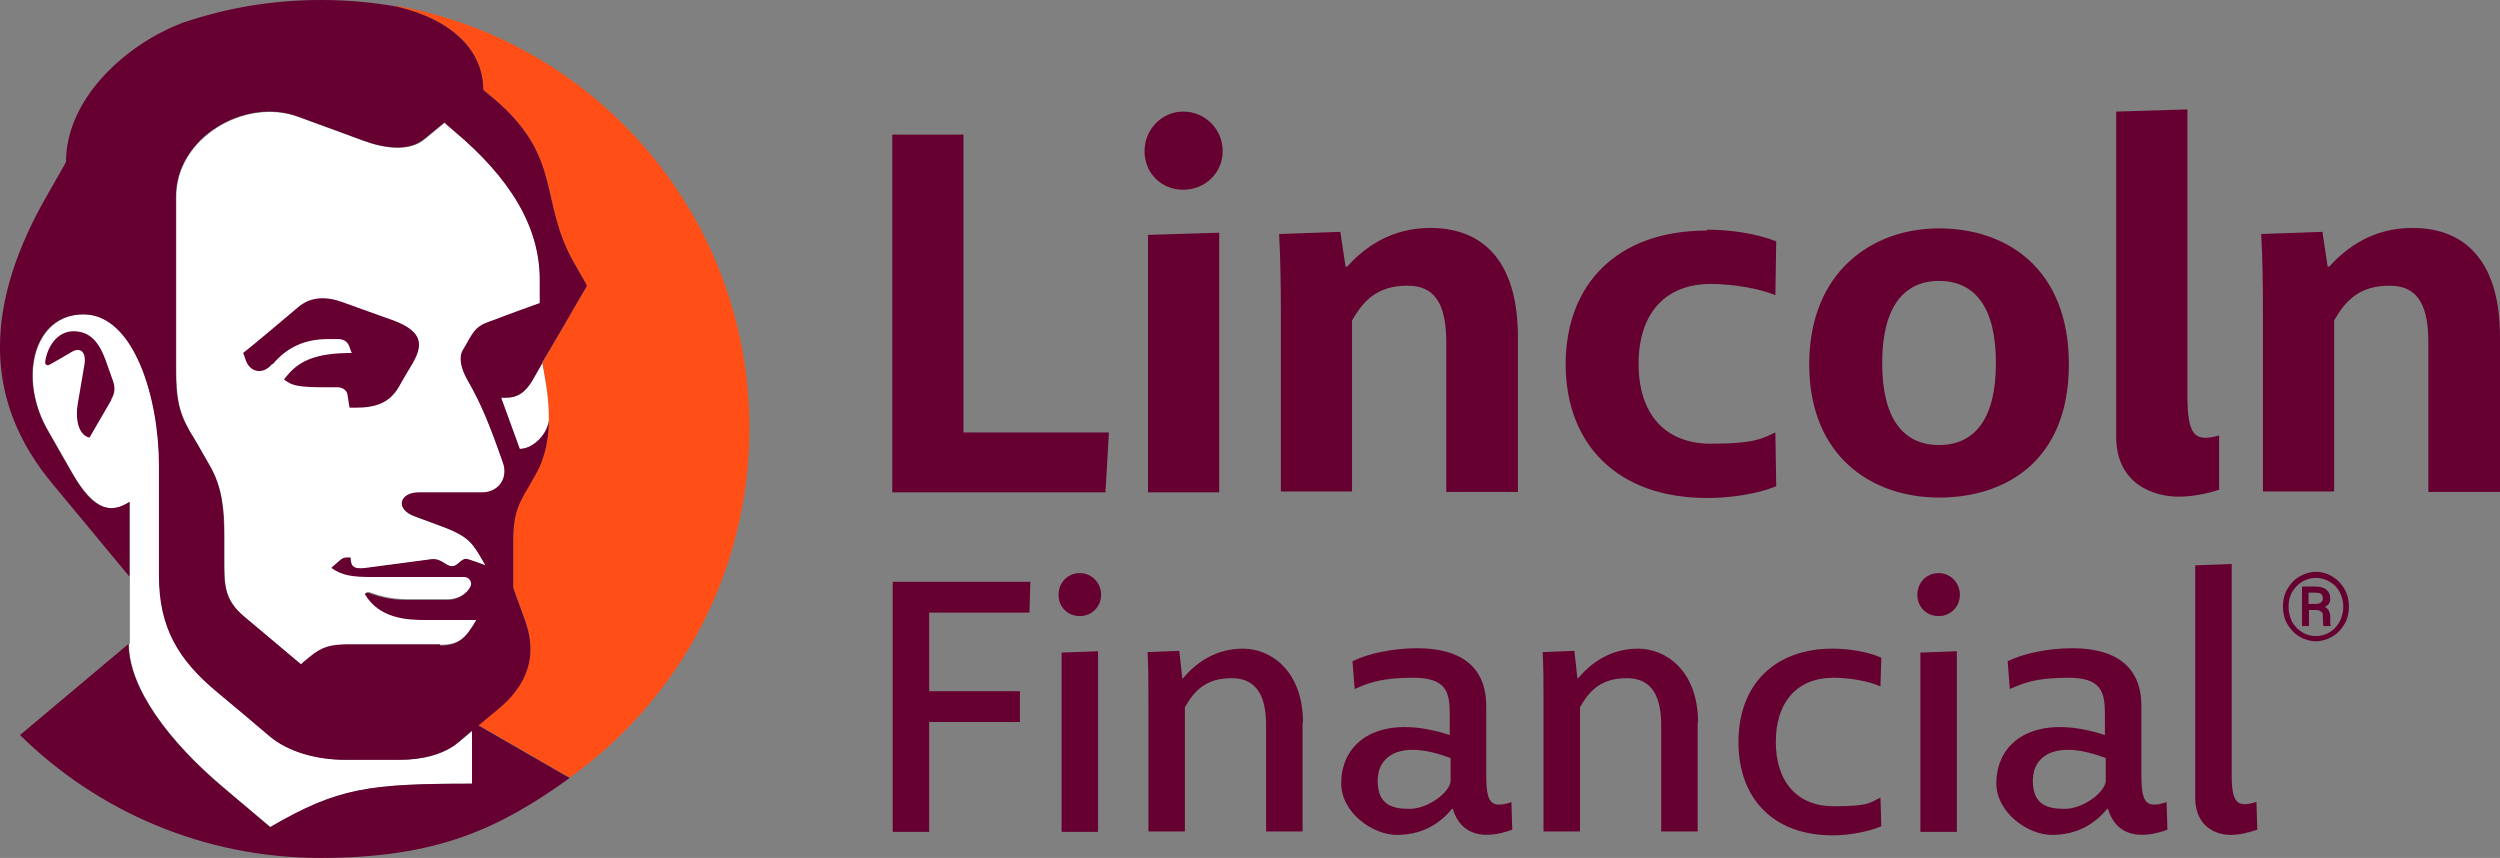
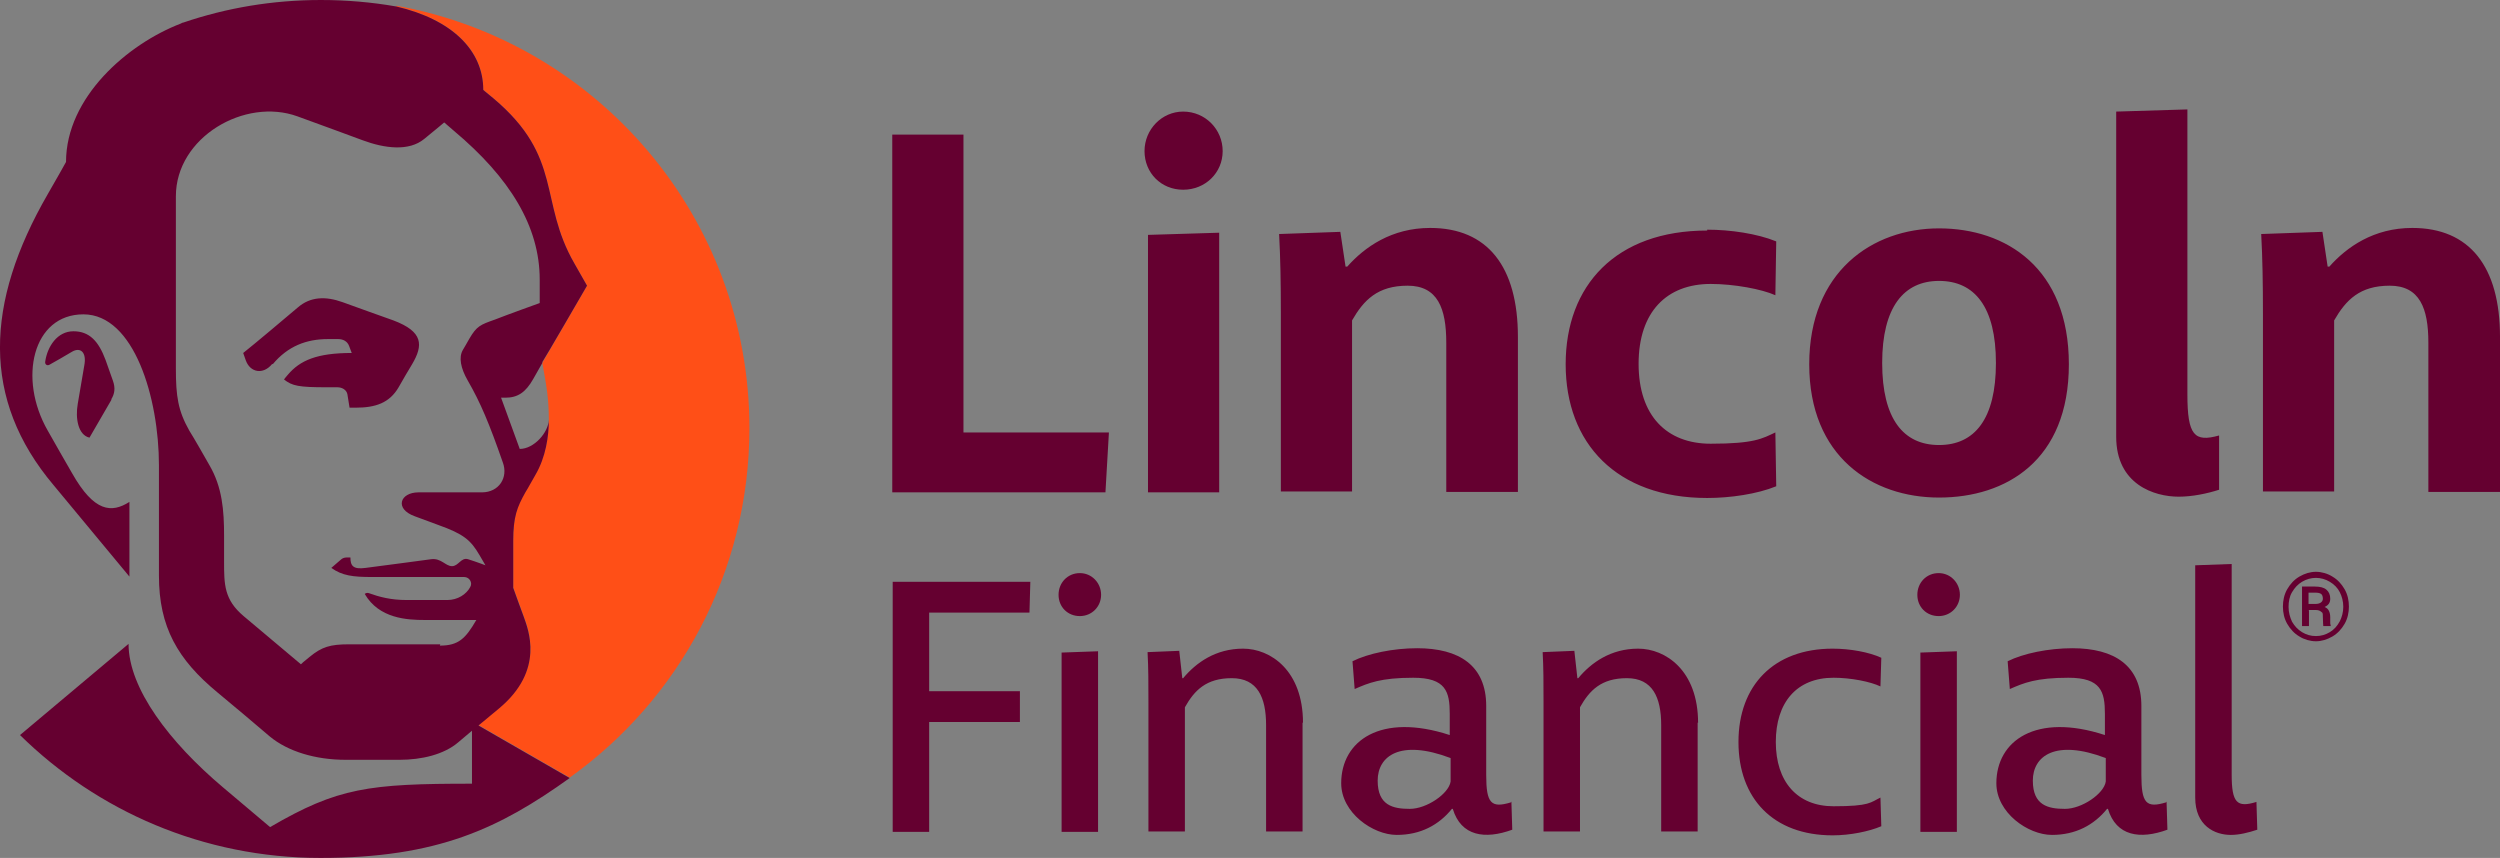
<svg xmlns="http://www.w3.org/2000/svg" id="Art" viewBox="0 0 575.81 197.6">
  <rect x="0" y="0" width="575.81" height="197.6" fill="#808080" stroke="none" />
  <g id="Logo">
    <path id="Wordmark" d="M214.01,141v18.2h20.9v7.1h-20.9v25.3h-8.4v-57.6h31.7l-.2,7.1h-23.1v-.1ZM248.71,132c2.8,0,4.9,2.3,4.9,5s-2.1,4.9-4.9,4.9-4.9-2.1-4.9-4.9,2.1-5,4.9-5ZM252.91,149.9v41.7h-8.4v-41.3l8.4-.3v-.1ZM300.01,166.4v25.1h-8.4v-24.5c0-6.4-2-10.8-7.9-10.8s-8.6,2.8-10.8,6.7v28.6h-8.4v-29.9c0-4.2,0-7.8-.2-11.4l7.3-.3.7,6.3h.2c3-3.6,7.5-6.8,13.8-6.8s13.8,5,13.8,17.1l-.1-.1ZM391.01,166.4v25.1h-8.4v-24.5c0-6.4-2-10.8-7.9-10.8s-8.6,2.8-10.8,6.7v28.6h-8.4v-29.9c0-4.2,0-7.8-.2-11.4l7.3-.3.7,6.3h.2c3-3.6,7.5-6.8,13.8-6.8s13.8,5,13.8,17.1l-.1-.1ZM348.11,184.6l.2,6.5c-6.3,2.3-11.8,1.5-13.7-4.8h-.2c-3,3.7-7.2,6-12.7,6s-12.8-5.1-12.8-11.9c0-9.8,9.1-16.3,25-11.1v-4.9c0-5.1-.9-8.3-8.4-8.3s-10.3,1.2-13.5,2.6l-.5-6.4c3.6-1.8,9.4-3,14.9-3,9.7,0,15.9,4,15.9,13.3v15.9c0,6.5,1.1,7.7,5.7,6.3l.1-.2ZM334.11,180v-5.4c-11.6-4.4-16.8-.5-16.8,5.2s3.5,6.5,7.4,6.5,9-3.5,9.4-6.3h0ZM422.11,149.4c4,0,8.4.8,11.2,2.1l-.2,6.6c-2.3-1.1-6.8-2-10.8-2-8.5,0-13.3,5.7-13.3,14.8s4.9,14.8,13.3,14.8,8.5-.9,10.8-2l.2,6.6c-2.8,1.2-7.2,2.1-11.2,2.1-13.7,0-21.7-8.5-21.7-21.5s8.1-21.5,21.7-21.5ZM446.51,132c2.8,0,4.9,2.3,4.9,5s-2.1,4.9-4.9,4.9-4.9-2.1-4.9-4.9,2.1-5,4.9-5ZM450.71,149.9v41.7h-8.4v-41.3l8.4-.3v-.1ZM499.01,184.6l.2,6.5c-6.3,2.3-11.8,1.5-13.7-4.8h-.2c-3,3.7-7.2,6-12.7,6s-12.8-5.1-12.8-11.9c0-9.8,9.1-16.3,25-11.1v-4.9c0-5.1-.9-8.3-8.4-8.3s-10.3,1.2-13.5,2.6l-.5-6.4c3.6-1.8,9.4-3,14.9-3,9.7,0,15.9,4,15.9,13.3v15.9c0,6.5,1.1,7.7,5.7,6.3l.1-.2ZM485.01,180v-5.4c-11.6-4.4-16.8-.5-16.8,5.2s3.5,6.5,7.4,6.5,9-3.5,9.4-6.3h0ZM519.71,184.6l.2,6.5c-2.1.7-4.2,1.2-6.1,1.2-3.7,0-8.2-2.1-8.2-8.6v-53.5l8.4-.3v48.5c0,6.5,1.2,7.7,5.7,6.3v-.1ZM221.91,99.6h33.5l-.8,13.8h-49.1V31h16.4v68.6ZM272.51,25.7c5.1,0,9.1,4.1,9.1,9.1s-4,8.9-9.1,8.9-8.9-3.9-8.9-8.9,4-9.1,8.9-9.1ZM280.81,53.6v59.8h-16.4v-59.3l16.4-.5ZM349.61,77.7v35.6h-16.5v-34.4c0-7.9-2-13.1-8.9-13.1s-10.1,3.3-12.8,8v39.4h-16.4v-41.1c0-6.8-.1-12.7-.4-18.2l14.1-.5,1.2,8h.4c4-4.5,10.2-8.9,19.1-8.9,13.2,0,20.2,8.9,20.2,25.1v.1ZM393.21,52.9c5.3,0,11.5.9,15.9,2.7l-.2,12.4c-3.1-1.4-9.5-2.6-14.9-2.6-10.1,0-16.6,6.4-16.6,18.4s6.5,18.4,16.6,18.4,11.9-1.2,14.9-2.6l.2,12.4c-4.4,1.8-10.6,2.7-15.9,2.7-20.9,0-32.6-12.6-32.6-30.8s11.6-30.8,32.6-30.8v-.2ZM446.61,114.6c-15.4,0-29.9-9.4-29.9-30.7s14.5-31.3,29.9-31.3,29.9,9.1,29.9,31.3-14.5,30.7-29.9,30.7ZM446.61,64.7c-8.1,0-13.1,6-13.1,18.9s4.9,18.9,13.1,18.9,13.1-6,13.1-18.9-4.9-18.9-13.1-18.9ZM511.11,100.4v12.4c-2.8.9-6.2,1.6-9.3,1.6-5.6,0-14.4-2.8-14.4-13.8V25.7l16.4-.5v65.6c0,9.5,1.6,11.1,7.3,9.5v.1ZM575.81,77.7v35.6h-16.5v-34.4c0-7.9-2-13.1-8.9-13.1s-10.1,3.3-12.8,8v39.4h-16.4v-41.1c0-6.8-.1-12.7-.4-18.2l14.1-.5,1.2,8h.4c4-4.5,10.2-8.9,19.1-8.9,13.2,0,20.2,8.9,20.2,25.1v.1Z" fill="#650030" />
    <g id="Symbol">
      <path id="Background" d="M91.31,1.5h0c12.8,3,20,10,20,19.2,0,0,.4.3,2.4,2,16.1,13.6,10.3,23.6,18.6,38l2.9,5.1-10.2,17.6v.2h-.1c1,5.4,1.5,8.5,1.5,13h0c0,3.8-.7,8.5-3.1,12.7-1,1.7-1.7,2.9-2.3,4-2,3.4-2.8,5.7-2.8,11.2v10.8c.9,2.5,1.6,4.3,2.4,6.6,1,2.8,5,12.3-5.7,21.2-2.9,2.4-4.7,3.9-4.7,3.9l21,12.1c25.1-17.9,41.4-47.3,41.4-80.5,0-48.6-35.1-89-81.4-97.3l.1.2Z" fill="#ff4f17" />
-       <path id="Face" d="M78.71,128.7l-2.2,1.9c2.5,1.8,5,2.1,9.4,2.1h21.2c1.2,0,2,1.3,1.4,2.3-.9,1.7-2.9,3-5.3,3h-9.3c-3.7,0-6.3-.7-8.8-1.6-.3-.1-.7,0-.9.2,3.3,5.7,9.8,6,13.9,6h11.8c-2.5,4.3-4.1,5.9-8.4,5.9h-21c-4.4,0-6.3.6-9.1,2.9-1.4,1.1-1.9,1.6-2,1.7,0,0-7.4-6.2-13.2-11.1-4.5-3.8-4.5-7.3-4.5-12.6v-5.9c0-5.8-.4-11.2-3.4-16.3-.9-1.6-3.7-6.5-4.6-7.9-2.6-4.6-3.1-7.9-3.1-14.3v-39.7c0-13.6,15.9-22.8,28-18.4,7.2,2.6,10.9,4,15,5.5,5.1,1.9,10.7,2.6,14.2-.3,2.6-2.1,4.6-3.8,4.6-3.8,0,0,1.5,1.3,2.2,1.9,13,10.9,19.8,22.1,19.8,34.3v5.4s-7.8,2.8-10.3,3.8c-3.4,1.2-4.2,1.5-5.9,4.4-.7,1.2-1,1.8-1.5,2.6-1,1.7-.5,4.2,1.1,7,3,5.2,5,10,8.1,18.9,1.3,3.5-.9,6.9-4.8,6.9h-14.6c-4.3,0-5.6,3.8-.9,5.5,0,0,3.2,1.2,5.4,2,5.9,2.1,7.5,3.5,9.5,6.9.4.7.8,1.4,1.4,2.4,0,0-1.8-.7-4-1.4-1.6-.5-2.2,1.6-3.7,1.6s-2.5-1.9-4.8-1.6-9.6,1.3-15.1,2c-2.9.4-3.5-.5-3.5-2.4h-.9c-.5,0-1,.2-1.3.5l.1-.3ZM124.91,83.7c1,5.4,1.5,8.5,1.5,13h0c-.1,2.9-3.4,6.7-6.7,6.7l-4.3-11.8h1c2.9,0,4.7-1.3,6.4-4.3l2.1-3.7v.1ZM29.71,148.3c0,10.3,9.5,22.7,21.7,33,6.3,5.3,10.9,9.2,10.9,9.2,15.6-9,22.7-10,46.5-10v-12.2l-3.2,2.7c-3.4,2.8-8.4,4-13.5,4h-12.4c-6.9,0-13.4-1.9-17.5-5.4s-7.9-6.7-12-10.1c-9.2-7.6-13.5-15.1-13.5-26.9v-25.4c0-15.5-5.9-34.8-17.4-34.8s-15.2,14.8-8.2,26.8c1.1,1.9,4.8,8.4,5.6,9.8,5.2,9,9.2,9.2,13.2,6.6v32.7h-.2ZM78.71,128.7l-2.2,1.9c2.5,1.8,5,2.1,9.4,2.1h21.2c1.2,0,2,1.3,1.4,2.3-.9,1.7-2.9,3-5.3,3h-9.3c-3.7,0-6.3-.7-8.8-1.6-.3-.1-.7,0-.9.2,3.3,5.7,9.8,6,13.9,6h11.8c-2.5,4.3-4.1,5.9-8.4,5.9h-21c-4.4,0-6.3.6-9.1,2.9-1.4,1.1-1.9,1.6-2,1.7,0,0-7.4-6.2-13.2-11.1-4.5-3.8-4.5-7.3-4.5-12.6v-5.9c0-5.8-.4-11.2-3.4-16.3-.9-1.6-3.7-6.5-4.6-7.9-2.6-4.6-3.1-7.9-3.1-14.3v-39.7c0-13.6,15.9-22.8,28-18.4,7.2,2.6,10.9,4,15,5.5,5.1,1.9,10.7,2.6,14.2-.3,2.6-2.1,4.6-3.8,4.6-3.8,0,0,1.5,1.3,2.2,1.9,13,10.9,19.8,22.1,19.8,34.3v5.4s-7.8,2.8-10.3,3.8c-3.4,1.2-4.2,1.5-5.9,4.4-.7,1.2-1,1.8-1.5,2.6-1,1.7-.5,4.2,1.1,7,3,5.2,5,10,8.1,18.9,1.3,3.5-.9,6.9-4.8,6.9h-14.6c-4.3,0-5.6,3.8-.9,5.5,0,0,3.2,1.2,5.4,2,5.9,2.1,7.5,3.5,9.5,6.9.4.7.8,1.4,1.4,2.4,0,0-1.8-.7-4-1.4-1.6-.5-2.2,1.6-3.7,1.6s-2.5-1.9-4.8-1.6-9.6,1.3-15.1,2c-2.9.4-3.5-.5-3.5-2.4h-.9c-.5,0-1,.2-1.3.5l.1-.3Z" fill="#fff" />
      <path id="Head" d="M114.91,163.2c10.7-8.9,6.7-18.3,5.7-21.2-.9-2.4-1.5-4.1-2.4-6.6v-10.8c0-5.6.9-7.8,2.8-11.2.7-1.1,1.3-2.3,2.3-4,2.4-4.1,3.1-8.9,3.1-12.7-.1,2.9-3.4,6.7-6.7,6.7l-4.3-11.8h1c2.9,0,4.7-1.3,6.4-4.3l2.1-3.7v-.2c.1,0,10.3-17.6,10.3-17.6l-2.9-5.1c-8.3-14.4-2.5-24.4-18.6-38-2.1-1.7-2.4-2-2.4-2,0-9.1-7.2-16.2-20-19.2-5.7-1-11.5-1.5-17.4-1.5-11.1,0-21.7,1.8-31.7,5.2-.2,0-.4.1-.5.2-12.3,4.7-26.5,17-26.5,31.9,0,0-2.1,3.8-4.2,7.4-14.5,25.1-15.3,47.3,1.3,67,3.9,4.7,17.5,21.1,17.5,21.1v-17.2c-4.1,2.6-8.1,2.4-13.2-6.6-.8-1.3-4.5-7.9-5.6-9.8-6.9-12-3.5-26.8,8.2-26.8s17.4,19.3,17.4,34.8v25.4c0,11.8,4.3,19.3,13.5,26.9,4.1,3.4,7.9,6.6,12,10.1,4.2,3.5,10.6,5.4,17.5,5.4h12.4c5.1,0,10.2-1.2,13.5-4l3.2-2.7v12.2c-23.8,0-30.9.9-46.5,10,0,0-4.6-3.9-10.9-9.2-12.2-10.3-21.7-22.7-21.7-33l-25,21c17.8,17.5,42.2,28.3,69.2,28.3s41.2-6.8,57.4-18.4l-21-12.1s1.8-1.5,4.7-3.9h0ZM101.41,148.4h-21c-4.4,0-6.3.6-9.1,2.9-1.4,1.1-1.9,1.6-2,1.7,0,0-7.4-6.2-13.2-11.1-4.5-3.8-4.5-7.3-4.5-12.6v-5.9c0-5.8-.4-11.2-3.4-16.3-.9-1.6-3.7-6.5-4.6-7.9-2.6-4.6-3.1-7.9-3.1-14.3v-39.7c0-13.6,15.9-22.8,28-18.4,7.2,2.6,10.9,4,15,5.5,5.1,1.9,10.7,2.6,14.2-.3,2.6-2.1,4.6-3.8,4.6-3.8,0,0,1.5,1.3,2.2,1.9,13,10.9,19.8,22.1,19.8,34.3v5.4s-7.8,2.8-10.3,3.8c-3.4,1.2-4.2,1.5-5.9,4.4-.7,1.2-1,1.8-1.5,2.6-1,1.7-.5,4.2,1.1,7,3,5.2,5,10,8.1,18.9,1.3,3.5-.9,6.9-4.8,6.9h-14.6c-4.3,0-5.6,3.8-.9,5.5,0,0,3.2,1.2,5.4,2,5.9,2.1,7.5,3.5,9.5,6.9.4.7.8,1.4,1.4,2.4,0,0-1.8-.7-4-1.4-1.6-.5-2.2,1.6-3.7,1.6s-2.5-1.9-4.8-1.6-9.6,1.3-15.1,2c-2.9.4-3.5-.5-3.5-2.4h-.9c-.5,0-1,.2-1.3.5l-2.2,1.9c2.5,1.8,5,2.1,9.4,2.1h21.2c1.2,0,2,1.3,1.4,2.3-.9,1.7-2.9,3-5.3,3h-9.3c-3.7,0-6.3-.7-8.8-1.6-.3-.1-.7,0-.9.2,3.3,5.7,9.8,6,13.9,6h11.8c-2.5,4.3-4.1,5.9-8.4,5.9l.1-.3ZM62.81,83.9c3.5-4.2,7.8-5.8,12.7-5.8h2.4c1.1,0,2.1.5,2.5,1.6l.6,1.6c-8,0-11.9,1.7-14.7,5-.3.3-.9,1.1-.9,1.1,1.9,1.5,3.4,1.8,9.9,1.8h2.4c1.1,0,2.1.6,2.3,1.6l.5,3.1h1.4c4.6,0,7.8-1.1,9.9-4.7,1.3-2.3,1.9-3.3,3.1-5.3,2.6-4.4,2.6-7.5-4.3-10.1-3.7-1.3-7.8-2.8-11.7-4.2-3.9-1.4-7.4-1.3-10.3,1.2-3.2,2.7-9.7,8.2-12.6,10.5l.6,1.7c1,2.8,4,3.4,6.1.8l.1.1ZM25.71,92l-5.1,8.8c-2.6-.6-3.3-4.4-2.7-7.8.6-3.5,1.2-7,1.5-8.8.6-3.1-.9-4.3-2.8-3.2-1.9,1.1-3.7,2.2-5.2,3-.5.3-1.1,0-1-.7.5-3.5,2.8-7,6.5-7s5.8,2.3,7.4,6.6c.3.8,1.1,3.1,1.7,4.8s.4,3-.4,4.3h.1Z" fill="#650030" />
    </g>
  </g>
  <path d="M525.81,139.7c0-1.4.3-2.8,1-4s1.6-2.2,2.8-2.9c1.2-.7,2.5-1.1,3.8-1.1s2.7.4,3.8,1.1c1.2.7,2.1,1.7,2.8,2.9.7,1.2,1,2.6,1,4s-.3,2.8-1,4-1.6,2.2-2.8,2.9c-1.2.7-2.5,1.1-3.8,1.1s-2.7-.4-3.8-1.1c-1.2-.7-2.1-1.7-2.8-2.9-.7-1.2-1-2.6-1-4ZM539.71,139.7c0-1.2-.3-2.3-.8-3.3s-1.3-1.8-2.3-2.4-2.1-.9-3.2-.9-2.2.3-3.2.9-1.7,1.4-2.3,2.4-.8,2.2-.8,3.4.3,2.3.8,3.4c.6,1,1.3,1.8,2.3,2.4s2,.9,3.2.9,2.2-.3,3.2-.9,1.7-1.4,2.3-2.5c.5-1,.8-2.1.8-3.3v-.1ZM531.81,140.6v3.6h-1.6v-9.1h3c1.1,0,2,.2,2.6.7s.9,1.2.9,2.1-.4,1.5-1.3,1.9c.5.2.8.5,1,.9s.3.9.3,1.5v1.2c0,.2,0,.4.1.6v.2h-1.7c0-.2-.1-.9-.1-2.1s-.1-.9-.4-1.2c-.2-.2-.6-.4-1.2-.4h-1.7l.1.1ZM531.81,139.1h1.5c.5,0,.9-.1,1.2-.3.3-.2.5-.5.5-.9s-.1-.9-.4-1.1c-.3-.2-.7-.3-1.4-.3h-1.5v2.6h.1Z" fill="#650030" />
</svg>